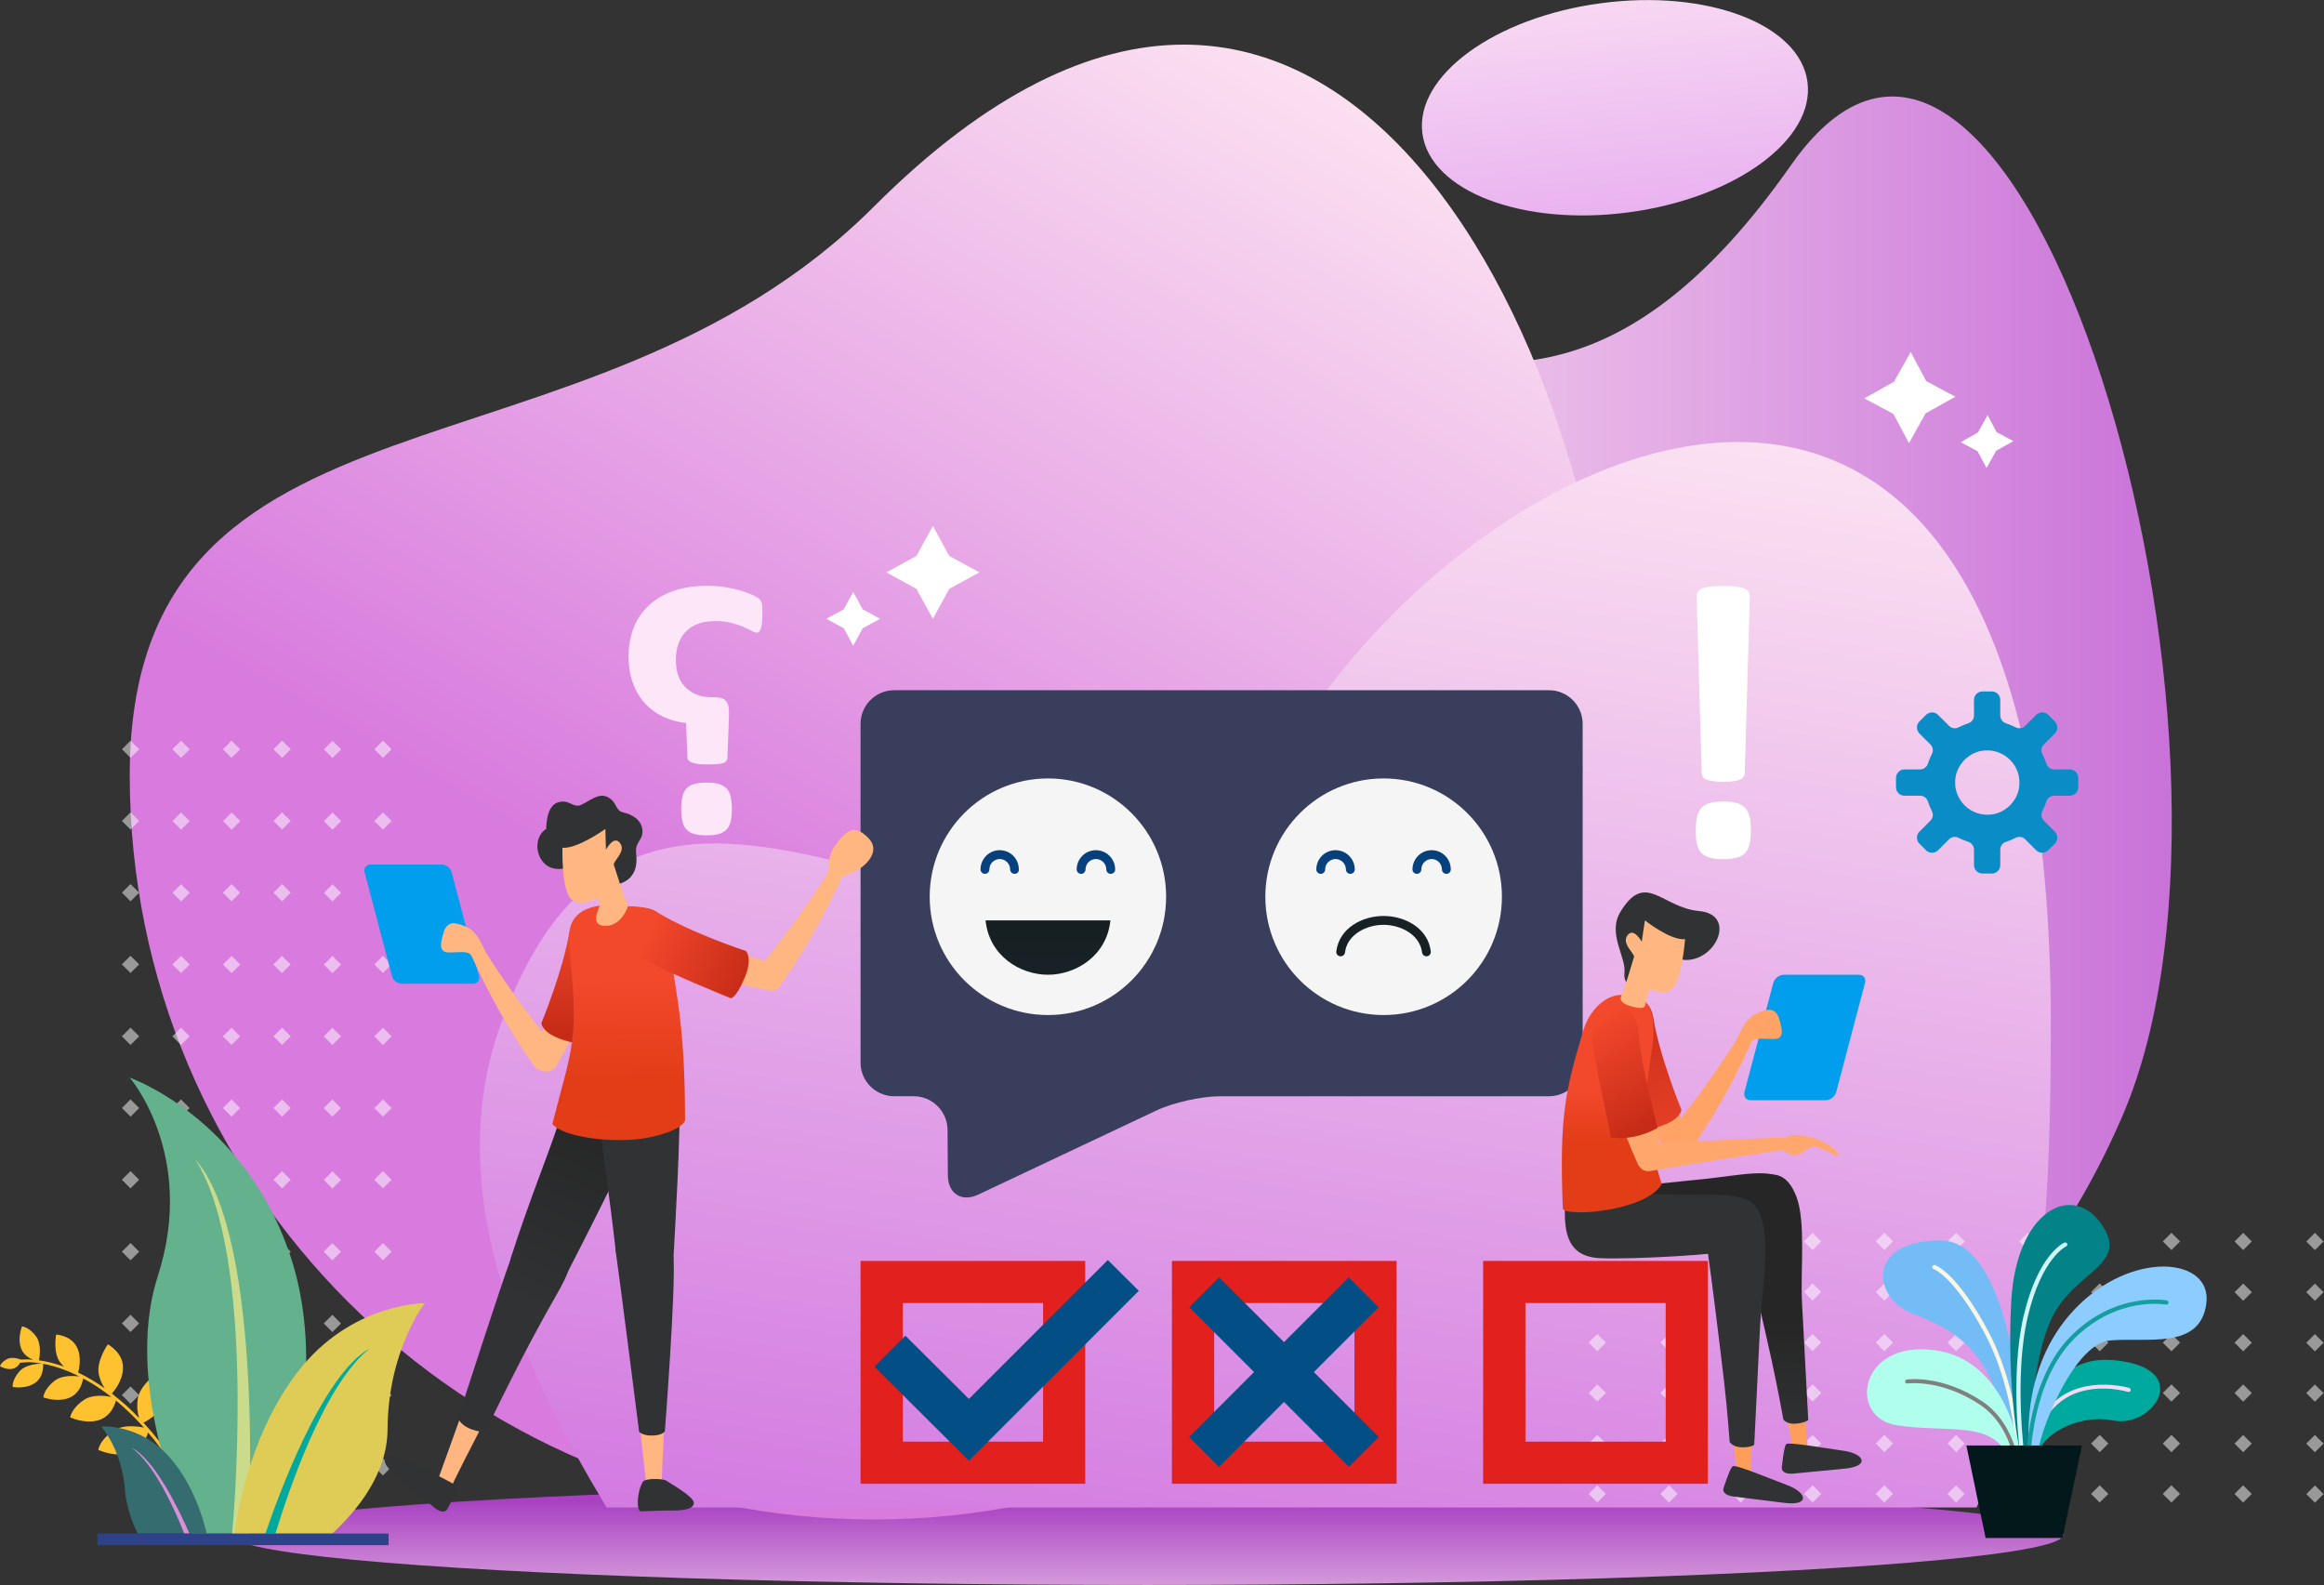
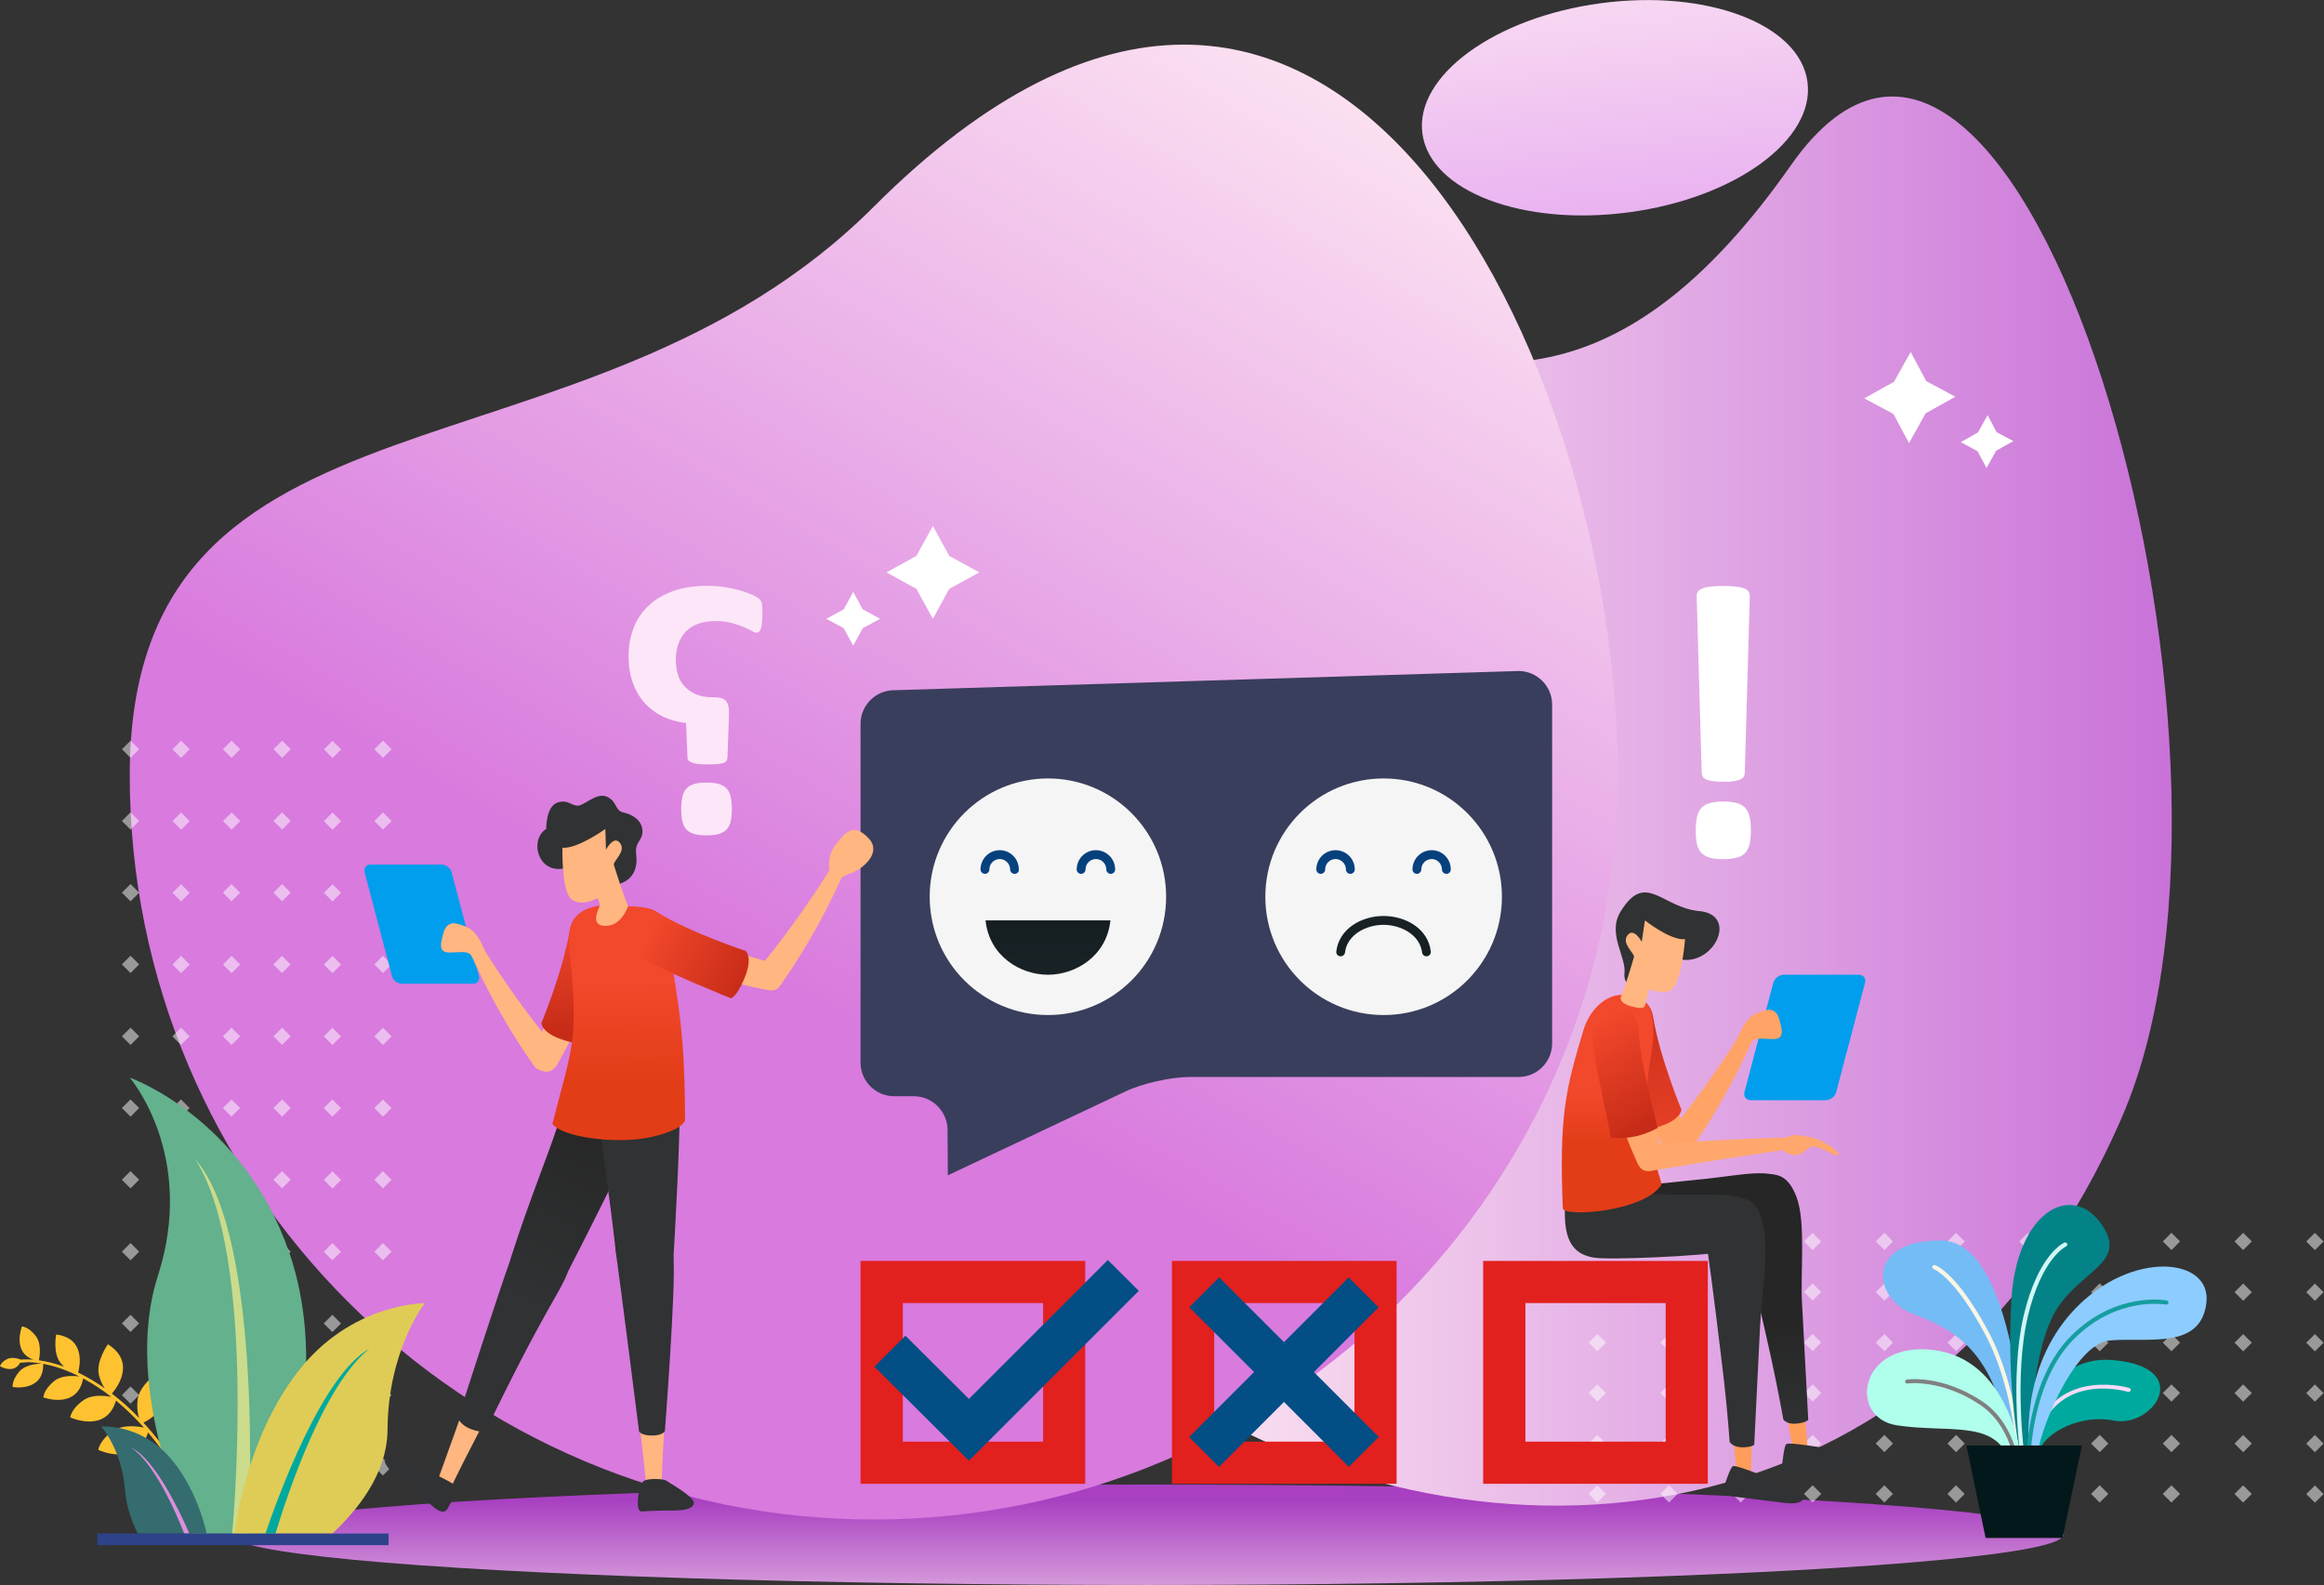
<svg xmlns="http://www.w3.org/2000/svg" version="1.1" id="Layer_1" x="0px" y="0px" viewBox="0 0 1522.6 1038.4" style="enable-background:new 0 0 1522.6 1038.4;" xml:space="preserve">
  <rect x="0" y="0" width="1522.6" height="1038.4" fill="#333333" stroke="none" />
  <style type="text/css">
	.st0{fill:url(#SVGID_1_);}
	.st1{fill:url(#SVGID_2_);}
	.st2{fill:url(#SVGID_3_);}
	.st3{fill:url(#SVGID_4_);}
	.st4{fill:url(#SVGID_5_);}
	.st5{opacity:0.5;}
	.st6{fill:#FFFFFF;}
	.st7{fill:#393E5C;}
	.st8{fill:#F5F5F5;}
	.st9{fill:url(#SVGID_6_);}
	.st10{fill:url(#SVGID_7_);}
	.st11{fill:url(#SVGID_8_);}
	.st12{fill:url(#SVGID_9_);}
	.st13{fill:url(#SVGID_10_);}
	.st14{fill:url(#SVGID_11_);}
	.st15{fill:#E2201E;}
	.st16{fill:#034E85;}
	.st17{fill:#009EEC;}
	.st18{fill:#FFB680;}
	.st19{fill:url(#SVGID_12_);}
	.st20{fill:#303233;}
	.st21{fill:url(#SVGID_13_);}
	.st22{fill:url(#SVGID_14_);}
	.st23{fill:url(#SVGID_15_);}
	.st24{fill:url(#SVGID_16_);}
	.st25{fill:#FFA466;}
	.st26{fill:url(#SVGID_17_);}
	.st27{fill:#FF9D5A;}
	.st28{fill:url(#SVGID_18_);}
	.st29{fill:url(#SVGID_19_);}
	.st30{fill:url(#SVGID_20_);}
	.st31{fill:#FFA76C;}
	.st32{fill:url(#SVGID_21_);}
	.st33{fill:#FCE6F7;}
	.st34{fill:#00A99D;}
	.st35{fill:#F5DAF8;}
	.st36{fill:#74BCF6;}
	.st37{fill:#F8F6E4;}
	.st38{fill:#038387;}
	.st39{fill:#8DCCFE;}
	.st40{fill:#B0FFEC;}
	.st41{fill:#808080;}
	.st42{fill:#D2F6F6;}
	.st43{fill:#159E9E;}
	.st44{fill:#03181A;}
	.st45{fill:#FEC230;}
	.st46{fill:#63B18D;}
	.st47{fill:#CADB8B;}
	.st48{fill:#346C6F;}
	.st49{fill:#DFCC56;}
	.st50{fill:#DD8EDB;}
	.st51{fill:#2E4289;}
	.st52{fill:#0A8CC6;}
</style>
  <g>
    <g>
      <linearGradient id="SVGID_1_" gradientUnits="userSpaceOnUse" x1="2040.4" y1="-69.99" x2="2040.4" y2="37.13" gradientTransform="matrix(-1 0 0 -1 2792.2 1019.915)">
        <stop offset="0" style="stop-color:#FFECF3" />
        <stop offset="1" style="stop-color:#A840C1" />
      </linearGradient>
      <ellipse class="st0" cx="751.8" cy="1005.5" rx="600.1" ry="32.9" />
      <linearGradient id="SVGID_2_" gradientUnits="userSpaceOnUse" x1="82.764" y1="495.135" x2="921.132" y2="495.135" gradientTransform="matrix(1 0 0 -1 643.958 1019.915)">
        <stop offset="0" style="stop-color:#FFECF3" />
        <stop offset="1" style="stop-color:#BE59D3" />
      </linearGradient>
      <path class="st1" d="M1390.3,731.7c-123.6,285.4-419.3,307.4-619.1,181.8S524.6,502.8,666.7,276.7s292.1,137.7,506.7-168.5    C1321.6-103.4,1496.5,486.7,1390.3,731.7z" />
      <linearGradient id="SVGID_3_" gradientUnits="userSpaceOnUse" x1="1897.529" y1="1043.868" x2="2281.912" y2="372.444" gradientTransform="matrix(-1 0 0 -1 2792.2 1019.915)">
        <stop offset="0" style="stop-color:#FFECF3" />
        <stop offset="1" style="stop-color:#D87ADE" />
      </linearGradient>
      <path class="st2" d="M85,508c0,269.2,218.3,487.5,487.5,487.5S1060,777.2,1060,508S872.3-164.5,572.5,135.4    C382.1,325.8,85,238.8,85,508z" />
      <linearGradient id="SVGID_4_" gradientUnits="userSpaceOnUse" x1="1865.294" y1="856.108" x2="2035.7" y2="-186.838" gradientTransform="matrix(-1 0 0 -1 2792.2 1019.915)">
        <stop offset="0" style="stop-color:#FFECF3" />
        <stop offset="1" style="stop-color:#CB66DE" />
      </linearGradient>
-       <path class="st3" d="M1294.9,987.6c43.6-86.9,48.7-197.3,48.7-317.4c0-572-387.3-387.3-507.6-166.7    C701.8,749.6,434.6,380.2,328.4,670.2c-41.3,112.8,16.9,230.5,69,317.4H1294.9z" />
      <linearGradient id="SVGID_5_" gradientUnits="userSpaceOnUse" x1="1750.023" y1="1095.23" x2="1713.76" y2="761.952" gradientTransform="matrix(-1 0 0 -1 2792.2 1019.915)">
        <stop offset="0" style="stop-color:#FFECF3" />
        <stop offset="1" style="stop-color:#DD92EF" />
      </linearGradient>
      <path class="st4" d="M931.9,87.5c5.1,37.8,65.7,60.9,135.3,51.6c69.7-9.3,122-47.6,117-85.4s-65.7-60.9-135.3-51.6    C979.2,11.4,926.8,49.7,931.9,87.5z" />
      <g class="st5">
        <g>
          <rect x="114.7" y="534" transform="matrix(0.707 -0.707 0.707 0.707 -345.626 241.498)" class="st6" width="8" height="8" />
          <rect x="147.8" y="534" transform="matrix(0.707 -0.707 0.707 0.707 -335.928 264.899)" class="st6" width="8" height="8" />
          <rect x="180.9" y="533.9" transform="matrix(0.707 -0.707 0.707 0.707 -326.198 288.282)" class="st6" width="8" height="8" />
          <rect x="213.9" y="534" transform="matrix(0.707 -0.707 0.707 0.707 -316.57 311.654)" class="st6" width="8" height="8" />
          <rect x="247" y="533.9" transform="matrix(0.707 -0.707 0.707 0.707 -306.847 335.039)" class="st6" width="8" height="8" />
          <rect x="81.6" y="533.9" transform="matrix(0.707 -0.707 0.707 0.707 -355.287 218.076)" class="st6" width="8" height="8" />
        </g>
        <g>
          <rect x="114.7" y="581" transform="matrix(0.707 -0.707 0.707 0.707 -378.865 255.247)" class="st6" width="8" height="8" />
          <rect x="147.8" y="580.9" transform="matrix(0.707 -0.707 0.707 0.707 -369.166 278.649)" class="st6" width="8" height="8" />
          <rect x="180.9" y="580.9" transform="matrix(0.707 -0.707 0.707 0.707 -359.435 302.032)" class="st6" width="8" height="8" />
          <rect x="213.9" y="581" transform="matrix(0.707 -0.707 0.707 0.707 -349.807 325.403)" class="st6" width="8" height="8" />
          <rect x="247" y="580.9" transform="matrix(0.707 -0.707 0.707 0.707 -340.083 348.788)" class="st6" width="8" height="8" />
          <rect x="81.6" y="580.9" transform="matrix(0.707 -0.707 0.707 0.707 -388.524 231.826)" class="st6" width="8" height="8" />
        </g>
        <g>
          <rect x="114.7" y="628" transform="matrix(0.707 -0.707 0.707 0.707 -412.111 269.001)" class="st6" width="8" height="8" />
          <rect x="147.8" y="628" transform="matrix(0.707 -0.707 0.707 0.707 -402.412 292.403)" class="st6" width="8" height="8" />
          <rect x="180.8" y="627.9" transform="matrix(0.707 -0.707 0.707 0.707 -392.68 315.786)" class="st6" width="8" height="8" />
          <rect x="213.9" y="628" transform="matrix(0.707 -0.707 0.707 0.707 -383.051 339.158)" class="st6" width="8" height="8" />
          <rect x="247" y="627.9" transform="matrix(0.707 -0.707 0.707 0.707 -373.327 362.543)" class="st6" width="8" height="8" />
          <rect x="81.6" y="627.9" transform="matrix(0.707 -0.707 0.707 0.707 -421.768 245.581)" class="st6" width="8" height="8" />
        </g>
        <g>
          <rect x="114.7" y="675" transform="matrix(0.707 -0.707 0.707 0.707 -445.386 282.826)" class="st6" width="8" height="8" />
          <rect x="147.8" y="675" transform="matrix(0.707 -0.707 0.707 0.707 -435.687 306.227)" class="st6" width="8" height="8" />
          <rect x="180.9" y="675" transform="matrix(0.707 -0.707 0.707 0.707 -425.954 329.611)" class="st6" width="8" height="8" />
          <rect x="213.9" y="675" transform="matrix(0.707 -0.707 0.707 0.707 -416.325 352.983)" class="st6" width="8" height="8" />
          <rect x="247" y="675" transform="matrix(0.707 -0.707 0.707 0.707 -406.6 376.369)" class="st6" width="8" height="8" />
          <rect x="81.6" y="675" transform="matrix(0.707 -0.707 0.707 0.707 -455.042 259.406)" class="st6" width="8" height="8" />
        </g>
        <g>
          <rect x="114.7" y="722" transform="matrix(0.707 -0.707 0.707 0.707 -478.632 296.58)" class="st6" width="8" height="8" />
          <rect x="147.8" y="722" transform="matrix(0.707 -0.707 0.707 0.707 -468.933 319.981)" class="st6" width="8" height="8" />
          <rect x="180.9" y="722" transform="matrix(0.707 -0.707 0.707 0.707 -459.198 343.366)" class="st6" width="8" height="8" />
          <rect x="213.9" y="722" transform="matrix(0.707 -0.707 0.707 0.707 -449.57 366.737)" class="st6" width="8" height="8" />
          <rect x="247" y="722" transform="matrix(0.707 -0.707 0.707 0.707 -439.844 390.124)" class="st6" width="8" height="8" />
          <rect x="81.6" y="722" transform="matrix(0.707 -0.707 0.707 0.707 -488.286 273.161)" class="st6" width="8" height="8" />
        </g>
        <g>
-           <rect x="114.7" y="769.1" transform="matrix(0.707 -0.707 0.707 0.707 -511.878 310.334)" class="st6" width="8" height="8" />
          <rect x="147.8" y="769.1" transform="matrix(0.707 -0.707 0.707 0.707 -502.179 333.735)" class="st6" width="8" height="8" />
          <rect x="180.9" y="769" transform="matrix(0.707 -0.707 0.707 0.707 -492.443 357.12)" class="st6" width="8" height="8" />
          <rect x="213.9" y="769.1" transform="matrix(0.707 -0.707 0.707 0.707 -482.815 380.491)" class="st6" width="8" height="8" />
          <rect x="247" y="769" transform="matrix(0.707 -0.707 0.707 0.707 -473.087 403.878)" class="st6" width="8" height="8" />
          <rect x="81.6" y="769" transform="matrix(0.707 -0.707 0.707 0.707 -521.531 286.915)" class="st6" width="8" height="8" />
        </g>
        <g>
          <rect x="114.7" y="816.1" transform="matrix(0.707 -0.707 0.707 0.707 -545.153 324.158)" class="st6" width="8" height="8" />
          <rect x="147.8" y="816.1" transform="matrix(0.707 -0.707 0.707 0.707 -535.455 347.56)" class="st6" width="8" height="8" />
          <rect x="180.9" y="816.1" transform="matrix(0.707 -0.707 0.707 0.707 -525.717 370.945)" class="st6" width="8" height="8" />
          <rect x="213.9" y="816.1" transform="matrix(0.707 -0.707 0.707 0.707 -516.089 394.317)" class="st6" width="8" height="8" />
          <rect x="247" y="816.1" transform="matrix(0.707 -0.707 0.707 0.707 -506.361 417.704)" class="st6" width="8" height="8" />
          <rect x="81.6" y="816.1" transform="matrix(0.707 -0.707 0.707 0.707 -554.805 300.74)" class="st6" width="8" height="8" />
        </g>
        <g>
          <rect x="114.7" y="863.1" transform="matrix(0.707 -0.707 0.707 0.707 -578.399 337.912)" class="st6" width="8" height="8" />
          <rect x="147.8" y="863.1" transform="matrix(0.707 -0.707 0.707 0.707 -568.7 361.314)" class="st6" width="8" height="8" />
          <rect x="180.9" y="863.1" transform="matrix(0.707 -0.707 0.707 0.707 -558.962 384.7)" class="st6" width="8" height="8" />
          <rect x="213.9" y="863.1" transform="matrix(0.707 -0.707 0.707 0.707 -549.334 408.071)" class="st6" width="8" height="8" />
          <rect x="247" y="863.1" transform="matrix(0.707 -0.707 0.707 0.707 -539.604 431.459)" class="st6" width="8" height="8" />
          <rect x="81.6" y="863.1" transform="matrix(0.707 -0.707 0.707 0.707 -588.049 314.495)" class="st6" width="8" height="8" />
        </g>
        <g>
          <rect x="114.7" y="910.2" transform="matrix(0.707 -0.707 0.707 0.707 -611.645 351.666)" class="st6" width="8" height="8" />
          <rect x="147.8" y="910.1" transform="matrix(0.707 -0.707 0.707 0.707 -601.946 375.068)" class="st6" width="8" height="8" />
          <rect x="180.9" y="910.1" transform="matrix(0.707 -0.707 0.707 0.707 -592.207 398.454)" class="st6" width="8" height="8" />
          <rect x="213.9" y="910.1" transform="matrix(0.707 -0.707 0.707 0.707 -582.578 421.825)" class="st6" width="8" height="8" />
          <rect x="247" y="910.1" transform="matrix(0.707 -0.707 0.707 0.707 -572.848 445.214)" class="st6" width="8" height="8" />
          <rect x="81.6" y="910.1" transform="matrix(0.707 -0.707 0.707 0.707 -621.293 328.25)" class="st6" width="8" height="8" />
        </g>
        <g>
          <rect x="114.7" y="486.9" transform="matrix(0.707 -0.707 0.707 0.707 -312.38 227.744)" class="st6" width="8" height="8" />
          <rect x="147.8" y="486.9" transform="matrix(0.707 -0.707 0.707 0.707 -302.682 251.145)" class="st6" width="8" height="8" />
          <rect x="180.9" y="486.9" transform="matrix(0.707 -0.707 0.707 0.707 -292.953 274.528)" class="st6" width="8" height="8" />
          <rect x="213.9" y="487" transform="matrix(0.707 -0.707 0.707 0.707 -283.325 297.899)" class="st6" width="8" height="8" />
          <rect x="247" y="486.9" transform="matrix(0.707 -0.707 0.707 0.707 -273.603 321.284)" class="st6" width="8" height="8" />
          <rect x="81.6" y="486.9" transform="matrix(0.707 -0.707 0.707 0.707 -322.042 204.321)" class="st6" width="8" height="8" />
        </g>
        <g>
          <rect x="114.7" y="957.2" transform="matrix(0.707 -0.707 0.707 0.707 -644.891 365.42)" class="st6" width="8" height="8" />
          <rect x="147.8" y="957.2" transform="matrix(0.707 -0.707 0.707 0.707 -635.192 388.822)" class="st6" width="8" height="8" />
-           <rect x="180.9" y="957.1" transform="matrix(0.707 -0.707 0.707 0.707 -625.452 412.209)" class="st6" width="8" height="8" />
          <rect x="213.9" y="957.2" transform="matrix(0.707 -0.707 0.707 0.707 -615.823 435.58)" class="st6" width="8" height="8" />
          <rect x="247" y="957.1" transform="matrix(0.707 -0.707 0.707 0.707 -606.092 458.968)" class="st6" width="8" height="8" />
          <rect x="81.6" y="957.1" transform="matrix(0.707 -0.707 0.707 0.707 -654.538 342.004)" class="st6" width="8" height="8" />
        </g>
      </g>
      <g class="st5">
        <g>
          <rect x="1465.9" y="842.5" transform="matrix(0.707 -0.707 0.707 0.707 -168.03 1287.304)" class="st6" width="8" height="8" />
          <rect x="1465.9" y="875.6" transform="matrix(0.707 -0.707 0.707 0.707 -191.445 1297.015)" class="st6" width="8" height="8" />
          <rect x="1465.9" y="908.6" transform="matrix(0.707 -0.707 0.707 0.707 -214.792 1306.666)" class="st6" width="8" height="8" />
          <rect x="1465.9" y="941.7" transform="matrix(0.707 -0.707 0.707 0.707 -238.192 1316.365)" class="st6" width="8" height="8" />
          <rect x="1465.9" y="974.7" transform="matrix(0.707 -0.707 0.707 0.707 -261.551 1326.029)" class="st6" width="8" height="8" />
          <rect x="1465.9" y="809.3" transform="matrix(0.707 -0.707 0.707 0.707 -144.577 1277.558)" class="st6" width="8" height="8" />
        </g>
        <g>
          <rect x="1418.9" y="842.5" transform="matrix(0.707 -0.707 0.707 0.707 -181.784 1254.059)" class="st6" width="8" height="8" />
          <rect x="1418.9" y="875.6" transform="matrix(0.707 -0.707 0.707 0.707 -205.199 1263.769)" class="st6" width="8" height="8" />
          <rect x="1418.9" y="908.6" transform="matrix(0.707 -0.707 0.707 0.707 -228.546 1273.422)" class="st6" width="8" height="8" />
          <rect x="1418.9" y="941.7" transform="matrix(0.707 -0.707 0.707 0.707 -251.947 1283.121)" class="st6" width="8" height="8" />
          <rect x="1418.9" y="974.7" transform="matrix(0.707 -0.707 0.707 0.707 -275.306 1292.785)" class="st6" width="8" height="8" />
          <rect x="1418.9" y="809.3" transform="matrix(0.707 -0.707 0.707 0.707 -158.332 1244.313)" class="st6" width="8" height="8" />
        </g>
        <g>
          <rect x="1371.9" y="842.4" transform="matrix(0.707 -0.707 0.707 0.707 -195.538 1220.813)" class="st6" width="8" height="8" />
          <rect x="1371.9" y="875.6" transform="matrix(0.707 -0.707 0.707 0.707 -218.953 1230.523)" class="st6" width="8" height="8" />
          <rect x="1371.9" y="908.6" transform="matrix(0.707 -0.707 0.707 0.707 -242.301 1240.177)" class="st6" width="8" height="8" />
          <rect x="1371.9" y="941.7" transform="matrix(0.707 -0.707 0.707 0.707 -265.701 1249.876)" class="st6" width="8" height="8" />
          <rect x="1371.9" y="974.7" transform="matrix(0.707 -0.707 0.707 0.707 -289.06 1259.542)" class="st6" width="8" height="8" />
          <rect x="1371.8" y="809.3" transform="matrix(0.707 -0.707 0.707 0.707 -172.086 1211.069)" class="st6" width="8" height="8" />
        </g>
        <g>
          <rect x="1324.8" y="842.5" transform="matrix(0.707 -0.707 0.707 0.707 -209.363 1187.538)" class="st6" width="8" height="8" />
          <rect x="1324.8" y="875.6" transform="matrix(0.707 -0.707 0.707 0.707 -232.777 1197.248)" class="st6" width="8" height="8" />
          <rect x="1324.8" y="908.6" transform="matrix(0.707 -0.707 0.707 0.707 -256.126 1206.903)" class="st6" width="8" height="8" />
          <rect x="1324.8" y="941.7" transform="matrix(0.707 -0.707 0.707 0.707 -279.526 1216.602)" class="st6" width="8" height="8" />
          <rect x="1324.8" y="974.8" transform="matrix(0.707 -0.707 0.707 0.707 -302.886 1226.268)" class="st6" width="8" height="8" />
          <rect x="1324.8" y="809.3" transform="matrix(0.707 -0.707 0.707 0.707 -185.912 1177.795)" class="st6" width="8" height="8" />
        </g>
        <g>
          <rect x="1277.8" y="842.5" transform="matrix(0.707 -0.707 0.707 0.707 -223.117 1154.293)" class="st6" width="8" height="8" />
          <rect x="1277.8" y="875.6" transform="matrix(0.707 -0.707 0.707 0.707 -246.531 1164.002)" class="st6" width="8" height="8" />
          <rect x="1277.8" y="908.6" transform="matrix(0.707 -0.707 0.707 0.707 -269.88 1173.658)" class="st6" width="8" height="8" />
          <rect x="1277.8" y="941.7" transform="matrix(0.707 -0.707 0.707 0.707 -293.281 1183.357)" class="st6" width="8" height="8" />
          <rect x="1277.8" y="974.7" transform="matrix(0.707 -0.707 0.707 0.707 -316.641 1193.024)" class="st6" width="8" height="8" />
          <rect x="1277.8" y="809.3" transform="matrix(0.707 -0.707 0.707 0.707 -199.666 1144.55)" class="st6" width="8" height="8" />
        </g>
        <g>
          <rect x="1230.8" y="842.5" transform="matrix(0.707 -0.707 0.707 0.707 -236.871 1121.047)" class="st6" width="8" height="8" />
          <rect x="1230.8" y="875.6" transform="matrix(0.707 -0.707 0.707 0.707 -260.285 1130.756)" class="st6" width="8" height="8" />
          <rect x="1230.8" y="908.6" transform="matrix(0.707 -0.707 0.707 0.707 -283.635 1140.413)" class="st6" width="8" height="8" />
          <rect x="1230.8" y="941.7" transform="matrix(0.707 -0.707 0.707 0.707 -307.035 1150.112)" class="st6" width="8" height="8" />
          <rect x="1230.8" y="974.7" transform="matrix(0.707 -0.707 0.707 0.707 -330.396 1159.781)" class="st6" width="8" height="8" />
          <rect x="1230.8" y="809.3" transform="matrix(0.707 -0.707 0.707 0.707 -213.421 1111.306)" class="st6" width="8" height="8" />
        </g>
        <g>
          <rect x="1183.8" y="842.4" transform="matrix(0.707 -0.707 0.707 0.707 -250.625 1087.801)" class="st6" width="8" height="8" />
          <rect x="1183.8" y="875.5" transform="matrix(0.707 -0.707 0.707 0.707 -274.039 1097.51)" class="st6" width="8" height="8" />
          <rect x="1183.8" y="908.6" transform="matrix(0.707 -0.707 0.707 0.707 -297.389 1107.168)" class="st6" width="8" height="8" />
          <rect x="1183.8" y="941.7" transform="matrix(0.707 -0.707 0.707 0.707 -320.79 1116.867)" class="st6" width="8" height="8" />
          <rect x="1183.8" y="974.7" transform="matrix(0.707 -0.707 0.707 0.707 -344.15 1126.537)" class="st6" width="8" height="8" />
          <rect x="1183.7" y="809.3" transform="matrix(0.707 -0.707 0.707 0.707 -227.175 1078.062)" class="st6" width="8" height="8" />
        </g>
        <g>
          <rect x="1136.7" y="842.5" transform="matrix(0.707 -0.707 0.707 0.707 -264.45 1054.526)" class="st6" width="8" height="8" />
-           <rect x="1136.7" y="875.6" transform="matrix(0.707 -0.707 0.707 0.707 -287.864 1064.235)" class="st6" width="8" height="8" />
          <rect x="1136.7" y="908.6" transform="matrix(0.707 -0.707 0.707 0.707 -311.214 1073.894)" class="st6" width="8" height="8" />
          <rect x="1136.7" y="941.7" transform="matrix(0.707 -0.707 0.707 0.707 -334.615 1083.593)" class="st6" width="8" height="8" />
          <rect x="1136.7" y="974.7" transform="matrix(0.707 -0.707 0.707 0.707 -357.976 1093.264)" class="st6" width="8" height="8" />
          <rect x="1136.7" y="809.3" transform="matrix(0.707 -0.707 0.707 0.707 -241.013 1044.798)" class="st6" width="8" height="8" />
        </g>
        <g>
          <rect x="1089.7" y="842.5" transform="matrix(0.707 -0.707 0.707 0.707 -278.204 1021.281)" class="st6" width="8" height="8" />
          <rect x="1089.7" y="875.6" transform="matrix(0.707 -0.707 0.707 0.707 -301.618 1030.989)" class="st6" width="8" height="8" />
          <rect x="1089.7" y="908.6" transform="matrix(0.707 -0.707 0.707 0.707 -324.969 1040.649)" class="st6" width="8" height="8" />
          <rect x="1089.7" y="941.7" transform="matrix(0.707 -0.707 0.707 0.707 -348.369 1050.349)" class="st6" width="8" height="8" />
          <rect x="1089.7" y="974.7" transform="matrix(0.707 -0.707 0.707 0.707 -371.731 1060.02)" class="st6" width="8" height="8" />
          <rect x="1089.7" y="809.3" transform="matrix(0.707 -0.707 0.707 0.707 -254.767 1011.553)" class="st6" width="8" height="8" />
        </g>
        <g>
          <rect x="1512.9" y="842.5" transform="matrix(0.707 -0.707 0.707 0.707 -154.276 1320.55)" class="st6" width="8" height="8" />
          <rect x="1512.9" y="875.6" transform="matrix(0.707 -0.707 0.707 0.707 -177.691 1330.261)" class="st6" width="8" height="8" />
          <rect x="1512.9" y="908.6" transform="matrix(0.707 -0.707 0.707 0.707 -201.037 1339.911)" class="st6" width="8" height="8" />
          <rect x="1512.9" y="941.7" transform="matrix(0.707 -0.707 0.707 0.707 -224.438 1349.61)" class="st6" width="8" height="8" />
          <rect x="1512.9" y="974.8" transform="matrix(0.707 -0.707 0.707 0.707 -247.796 1359.273)" class="st6" width="8" height="8" />
          <rect x="1512.9" y="809.3" transform="matrix(0.707 -0.707 0.707 0.707 -130.823 1310.802)" class="st6" width="8" height="8" />
        </g>
        <g>
          <rect x="1042.7" y="842.5" transform="matrix(0.707 -0.707 0.707 0.707 -291.97 988.044)" class="st6" width="8" height="8" />
          <rect x="1042.7" y="875.6" transform="matrix(0.707 -0.707 0.707 0.707 -315.384 997.752)" class="st6" width="8" height="8" />
          <rect x="1042.7" y="908.6" transform="matrix(0.707 -0.707 0.707 0.707 -338.736 1007.414)" class="st6" width="8" height="8" />
          <rect x="1042.7" y="941.7" transform="matrix(0.707 -0.707 0.707 0.707 -362.136 1017.113)" class="st6" width="8" height="8" />
          <rect x="1042.7" y="974.7" transform="matrix(0.707 -0.707 0.707 0.707 -385.498 1026.785)" class="st6" width="8" height="8" />
          <rect x="1042.7" y="809.3" transform="matrix(0.707 -0.707 0.707 0.707 -268.522 978.308)" class="st6" width="8" height="8" />
        </g>
      </g>
    </g>
    <g>
      <g>
-         <path class="st7" d="M585.8,452.2c-12.1,0-22,9.9-22,22v222c0,12.1,9.9,22,22,22h12.9c12.1,0,22,9.9,22.1,22L621,770     c0.1,12.1,9.1,17.8,20,12.6l116.5-55c10.9-5.2,29.7-9.4,41.9-9.4h215.5c12.1,0,22-9.9,22-22v-222c0-12.1-9.9-22-22-22     L585.8,452.2L585.8,452.2z" />
+         <path class="st7" d="M585.8,452.2c-12.1,0-22,9.9-22,22v222c0,12.1,9.9,22,22,22h12.9c12.1,0,22,9.9,22.1,22L621,770     l116.5-55c10.9-5.2,29.7-9.4,41.9-9.4h215.5c12.1,0,22-9.9,22-22v-222c0-12.1-9.9-22-22-22     L585.8,452.2L585.8,452.2z" />
        <g>
          <g>
            <path class="st8" d="M984,587.5c0-42.8-34.7-77.5-77.5-77.5S829,544.7,829,587.5s34.7,77.5,77.5,77.5       C949.3,665,984,630.3,984,587.5z" />
            <g>
              <g>
                <g>
                  <linearGradient id="SVGID_6_" gradientUnits="userSpaceOnUse" x1="875" y1="533.908" x2="875" y2="270.911" gradientTransform="matrix(1 0 0 -1 0 1019.915)">
                    <stop offset="0" style="stop-color:#013366" />
                    <stop offset="1" style="stop-color:#1462B3" />
                  </linearGradient>
                  <path class="st9" d="M884.7,572.5c-1.6,0-2.9-1.3-2.9-2.9c0-3.7-3.1-6.8-6.8-6.8c-3.7,0-6.8,3-6.8,6.8          c0,1.6-1.3,2.9-2.9,2.9s-2.9-1.3-2.9-2.9c0-6.9,5.6-12.6,12.6-12.6c6.9,0,12.6,5.6,12.6,12.6          C887.6,571.2,886.3,572.5,884.7,572.5z" />
                </g>
                <g>
                  <linearGradient id="SVGID_7_" gradientUnits="userSpaceOnUse" x1="937.95" y1="533.908" x2="937.95" y2="270.911" gradientTransform="matrix(1 0 0 -1 0 1019.915)">
                    <stop offset="0" style="stop-color:#013366" />
                    <stop offset="1" style="stop-color:#1462B3" />
                  </linearGradient>
                  <path class="st10" d="M947.6,572.5c-1.6,0-2.9-1.3-2.9-2.9c0-3.7-3-6.8-6.7-6.8s-6.8,3-6.8,6.8c0,1.6-1.3,2.9-2.9,2.9          s-2.9-1.3-2.9-2.9c0-6.9,5.6-12.6,12.6-12.6c6.9,0,12.5,5.6,12.5,12.6C950.5,571.2,949.3,572.5,947.6,572.5z" />
                </g>
              </g>
            </g>
            <g>
              <g>
                <linearGradient id="SVGID_8_" gradientUnits="userSpaceOnUse" x1="906.45" y1="145.508" x2="906.45" y2="-11.488" gradientTransform="matrix(1 0 0 1 0 524.869)">
                  <stop offset="0" style="stop-color:#101719" />
                  <stop offset="1" style="stop-color:#243137" />
                </linearGradient>
                <path class="st11" d="M906.5,600.1c-14,0-29.1,7.9-31,23.2c-0.2,1.6,0.9,3,2.5,3.2c1.5,0.2,3-0.9,3.2-2.5         c1.4-11.8,14.1-18.1,25.2-18.1c11.2,0,23.8,6.3,25.3,18.1c0.2,1.6,1.7,2.7,3.2,2.5c1.6-0.2,2.7-1.7,2.5-3.2         C935.6,608.1,920.5,600.1,906.5,600.1z" />
              </g>
            </g>
          </g>
          <g>
            <path class="st8" d="M764,587.5c0-42.8-34.7-77.5-77.4-77.5c-42.8,0-77.5,34.7-77.5,77.5s34.7,77.5,77.5,77.5       S764,630.3,764,587.5z" />
            <g>
              <g>
                <g>
                  <linearGradient id="SVGID_9_" gradientUnits="userSpaceOnUse" x1="654.96" y1="533.908" x2="654.96" y2="270.911" gradientTransform="matrix(1 0 0 -1 0 1019.915)">
                    <stop offset="0" style="stop-color:#013366" />
                    <stop offset="1" style="stop-color:#1462B3" />
                  </linearGradient>
                  <path class="st12" d="M664.7,572.5c-1.6,0-2.9-1.3-2.9-2.9c0-3.7-3.1-6.8-6.8-6.8c-3.7,0-6.8,3-6.8,6.8          c0,1.6-1.3,2.9-2.9,2.9s-2.9-1.3-2.9-2.9c0-6.9,5.6-12.6,12.6-12.6c6.9,0,12.5,5.6,12.5,12.6          C667.7,571.2,666.4,572.5,664.7,572.5z" />
                </g>
                <g>
                  <linearGradient id="SVGID_10_" gradientUnits="userSpaceOnUse" x1="718.002" y1="533.908" x2="718.002" y2="270.911" gradientTransform="matrix(1 0 0 -1 0 1019.915)">
                    <stop offset="0" style="stop-color:#013366" />
                    <stop offset="1" style="stop-color:#1462B3" />
                  </linearGradient>
                  <path class="st13" d="M727.7,572.5c-1.6,0-2.9-1.3-2.9-2.9c0-3.7-3-6.8-6.8-6.8c-3.7,0-6.8,3-6.8,6.8c0,1.6-1.3,2.9-2.9,2.9          s-2.9-1.3-2.9-2.9c0-6.9,5.6-12.6,12.6-12.6c6.9,0,12.6,5.6,12.6,12.6C730.7,571.2,729.3,572.5,727.7,572.5z" />
                </g>
              </g>
            </g>
            <g>
              <linearGradient id="SVGID_11_" gradientUnits="userSpaceOnUse" x1="686.6" y1="474.84" x2="686.6" y2="257.17" gradientTransform="matrix(1 0 0 -1 0 1019.915)">
                <stop offset="0" style="stop-color:#101719" />
                <stop offset="1" style="stop-color:#243137" />
              </linearGradient>
              <path class="st14" d="M727.5,603c-2.4,23.4-22.8,35.6-40.9,35.6s-38.5-12.2-40.9-35.6H727.5z" />
            </g>
          </g>
        </g>
      </g>
      <g>
        <path class="st15" d="M564,826.1L564,826.1h-0.2v146h147l0,0h0.2v-146H564z M683.4,944.5h-91.9v-90.8h91.9V944.5z" />
        <path class="st15" d="M768,826.1L768,826.1h-0.2v146h147l0,0h0.2v-146H768z M887.4,944.5h-91.9v-90.8h91.9V944.5z" />
        <path class="st15" d="M971.9,826.1L971.9,826.1h-0.2v146h147l0,0h0.2v-146H971.9z M1091.3,944.5h-91.9v-90.8h91.9V944.5z" />
        <polygon class="st16" points="634.8,957 572.9,895.4 593.2,875.1 634.8,916.5 725.8,825.5 746.1,845.7    " />
        <rect x="827.6" y="825" transform="matrix(0.707 -0.707 0.707 0.707 -389.224 858.276)" class="st16" width="27.7" height="147.9" />
        <rect x="767.4" y="885.1" transform="matrix(0.707 -0.707 0.707 0.707 -389.251 858.25)" class="st16" width="147.9" height="27.7" />
      </g>
    </g>
  </g>
  <path class="st17" d="M256.8,639.5c0.7,2.8,3.7,5,6.5,5h46.6c2.9,0,4.6-2.3,3.9-5l-17.9-68c-0.7-2.8-3.7-5.1-6.5-5.1h-46.6  c-2.9,0-4.6,2.3-3.9,5.1L256.8,639.5z" />
  <g>
    <g>
      <g>
        <path class="st18" d="M378,607.9c0,0-7.2,36.9-29.1,81.4c0,0-3.2,7.5,4.3,11.5c8,4.2,11.6-2.9,11.6-2.9c0.1-0.2,0.2-0.3,0.3-0.5     c23.5-40.4,32.4-78.9,28.2-87.5C389,601.2,380.5,601.4,378,607.9z" />
        <g>
          <path class="st18" d="M364.4,687.5c-31.8-38.4-50.8-71.3-50.8-71.3l-7.9,2.3c0,0,15.3,39.3,44.7,80.5c0,0,3.7,4.7,11.2-0.5      c7-5,3.2-10.5,3.2-10.5C364.6,687.8,364.5,687.7,364.4,687.5z" />
        </g>
        <linearGradient id="SVGID_12_" gradientUnits="userSpaceOnUse" x1="-5025.312" y1="341.93" x2="-5025.312" y2="417.704" gradientTransform="matrix(-1 0 0 -1 -4646.688 1019.915)">
          <stop offset="1.212120e-02" style="stop-color:#C62B17" />
          <stop offset="1" style="stop-color:#F2482C" />
        </linearGradient>
        <path class="st19" d="M354.7,670.3c0,0,0.1,6.6,14.8,11.2c12.9,4,15.1,1.5,15.1,1.5s14.8-43.5,17.7-60.8     c3.2-18.9-25.3-36.2-29.2-12C368.9,636,354.7,670.3,354.7,670.3z" />
        <path class="st18" d="M310.4,628.9c-1.8-4-3-5.4-9.2-5.1c-9.7,0.4-12.4,1.4-11.4-7.6c1.2-10.2,4.3-14.6,17-8.3     c6.5,3.2,9.8,13.1,11.1,15.2C323.3,632.5,315.1,639.1,310.4,628.9z" />
      </g>
      <path class="st18" d="M297.7,605c0,0,4,0.6,2.6,5.3s-1.5,14-7.8,13.4c-6.2-0.7-2.7-9.6-1.6-13.4    C292.1,606.5,295.1,604.7,297.7,605z" />
    </g>
    <g>
      <g>
        <path class="st18" d="M496.3,635.4c31.8-38.4,50.8-71.3,50.8-71.3l7.9,2.3c0,0-15.3,39.3-44.7,80.5c0,0-3.7,4.7-11.2-0.5     c-7-5-3.2-10.5-3.2-10.5C496.1,635.7,496.2,635.5,496.3,635.4z" />
      </g>
      <path class="st18" d="M550.4,576.7c1.8-4,7.6-3.8,12.9-7.6c8-5.6,12.4-13.6,5.3-20.4c-8-7.8-12.7-6.6-21.2,4.8    c-6.3,8.5-3.3,15.3-4.5,17.4C537.4,580.4,545.7,587,550.4,576.7z" />
    </g>
    <path class="st20" d="M373.8,567.8c-15.7,5.8-22.2-6.2-21.7-14.2s5.8-10.5,5.8-10.5s-0.4-14.6,7.3-17.3c7.7-2.6,10,3.7,15.3,1.6   c5.3-2.2,11.6-8.4,17.8-5.1c6.2,3.3,4.6,8.8,10.1,10s12,4.7,12.5,11.7c0.4,7-5.2,7.3-4.1,15.6c1,8.3-1.2,16.3-10.8,19.4   C398.7,581.3,396.3,559.4,373.8,567.8z" />
    <linearGradient id="SVGID_13_" gradientUnits="userSpaceOnUse" x1="338.847" y1="167.647" x2="396.544" y2="291.783" gradientTransform="matrix(1 0 0 -1 0 1019.915)">
      <stop offset="1.212120e-02" style="stop-color:#303233" />
      <stop offset="1" style="stop-color:#262626" />
    </linearGradient>
    <path class="st21" d="M365.2,737.9c-5.9,18.2-19,50.1-30.2,85.3c-2.3,7-1.5,17.8,9.1,22.1c18.8,7.6,26.5-9.3,26.5-9.3   c5.2-10.1,44.8-87,48.3-100C425.3,718.8,377.2,709,365.2,737.9z" />
    <g>
      <path class="st18" d="M370.5,833.1c0,0,7.9-18.2-12.5-24.2c-15.5-4.6-21.7,15.3-21.7,15.3c-18.3,61.4-48.6,142.5-51.5,151.1    l10.2,0.6C297.7,967.9,343.4,880.8,370.5,833.1z" />
      <path class="st20" d="M299.4,974.3c-0.4-2.2-21.4-11.7-33.6-17.7s-20.1-1.5-7,9.5s24.7,20.7,24.7,20.7s7,6.8,9.8,1.5    C295.8,983.5,299.8,976.3,299.4,974.3z" />
      <linearGradient id="SVGID_14_" gradientUnits="userSpaceOnUse" x1="341.837" y1="166.258" x2="399.535" y2="290.395" gradientTransform="matrix(1 0 0 -1 0 1019.915)">
        <stop offset="1.212120e-02" style="stop-color:#303233" />
        <stop offset="1" style="stop-color:#262626" />
      </linearGradient>
      <path class="st22" d="M358.2,807.7c-6.7-0.7-16.5-1.8-23.2,16S300.1,929,300.1,929s1.3,4.7,8.8,7.4c7.5,2.7,9.3,1.1,9.3,1.1    s19.1-39.8,35.2-69.2c16.1-29.4,21.1-34.4,19.4-45.9C371,811,360.7,808,358.2,807.7z" />
    </g>
    <g>
      <path class="st18" d="M440,829.1c0.2-7.5-0.5-24.2-21.4-20.9c-15.9,2.5-13,23.2-13,23.2c9.9,63.2,17.6,139.9,18.6,148.9l9.4-3.8    C432.7,968.1,438.6,884,440,829.1z" />
      <path class="st20" d="M436.6,970.1c-1.7-1.4-13.7-1.9-15.4,0.7c-3.8,5.9-4.7,19.6-1,19.4c6-0.4,10.8-0.4,15.8-0.6    c3.4-0.1,18.6,1,18.6-5C454.5,980.2,437.4,970.9,436.6,970.1z" />
      <path class="st20" d="M441.2,823.8c1.7,19.3-5.6,113.8-5.6,113.8s-1.3,2.8-8.2,2.9c-6.9,0.1-8.7-2.6-8.7-2.6    s-12.6-99.6-15.2-117.4s9.2-14.2,19.2-14.2C436.8,806.4,440.6,816.5,441.2,823.8z" />
    </g>
    <path class="st20" d="M393.3,737.7c1.6,19.1,5.7,42.8,9.9,80c0.8,7.4,5.5,27.3,17,27.1c20.3-0.2,20.5-11.7,20.9-18.7   c0.7-11.3,5.5-94.2,3.8-107.5C444.2,700.2,393.4,706.4,393.3,737.7z" />
    <linearGradient id="SVGID_15_" gradientUnits="userSpaceOnUse" x1="-3358.271" y1="311.042" x2="-3357.397" y2="377.481" gradientTransform="matrix(-1 0 0 -1 -2953.224 1019.915)">
      <stop offset="1.212120e-02" style="stop-color:#E23D17" />
      <stop offset="1" style="stop-color:#F2482C" />
    </linearGradient>
    <path class="st23" d="M411.5,593.7c22.4,0.6,22.7,5.7,25.4,20c8.3,44.1,11.9,68.7,11.9,120.5c-2.4,5.5-15.8,9.8-26.4,11.5   c-20.7,3.5-53.8-0.6-60.5-9.4c13-50.9,17.4-53.7,11.3-113.7c-0.9-9.2-0.3-16.6,3.9-21.7c3.3-4.1,8.7-6.7,17.3-7.8   C394.4,593.1,408.8,593.3,411.5,593.7z" />
    <path class="st18" d="M368.5,555.4c0,0-0.8,28.4,5.9,33.8c6.8,5.3,17-0.8,17-0.8s1.8,2.9,1.5,4.9c-0.4,2-6.9,13.1,3.6,13.3   c10.9,0.2,15-13,15-13s-2.9-6.2-9.4-27.2c0.3-3,8.2-8.8,4.1-14.1c-4.1-5.4-9.2,4.4-9.2,4.4l-0.4-13.6   C396.5,543.2,378.1,556.3,368.5,555.4z" />
    <g>
      <path class="st18" d="M426.1,600.1c0,0,32.7,18.5,80.7,30.9c0,0,7.8,2.4,6,10.7c-2,8.8-9.8,6.9-9.8,6.9c-0.2,0-0.4-0.1-0.6-0.1    c-46-8.4-81-26.7-84.8-35.5C413.8,604.1,419.5,597.8,426.1,600.1z" />
      <linearGradient id="SVGID_16_" gradientUnits="userSpaceOnUse" x1="491.325" y1="377.215" x2="425.321" y2="407.813" gradientTransform="matrix(1 0 0 -1 0 1019.915)">
        <stop offset="1.212120e-02" style="stop-color:#C62B17" />
        <stop offset="1" style="stop-color:#F2482C" />
      </linearGradient>
      <path class="st24" d="M488.6,623c0,0,5,4.4-1.1,18.5c-5.3,12.4-8.7,12.5-8.7,12.5s-42.7-17.1-57.7-26.1    c-16.4-9.8-11.1-42.8,9.9-30C453.3,611.5,488.6,623,488.6,623z" />
    </g>
  </g>
  <path class="st17" d="M1203,715.5c-0.8,2.9-3.9,5.3-6.9,5.3H1147c-3,0-4.8-2.4-4.1-5.3l18.9-71.6c0.8-2.9,3.9-5.3,6.9-5.3h49.1  c3,0,4.9,2.4,4.1,5.3L1203,715.5z" />
  <g>
    <g>
      <g>
        <path class="st25" d="M1078.3,664.6c0,0,7.2,36.9,29.1,81.4c0,0,3.2,7.5-4.3,11.5c-8,4.2-11.6-2.9-11.6-2.9     c-0.1-0.2-0.2-0.3-0.3-0.5c-23.5-40.4-32.4-78.9-28.2-87.5C1067.3,657.9,1075.8,658.1,1078.3,664.6z" />
        <g>
          <path class="st25" d="M1091.9,744.3c31.8-38.4,50.8-71.3,50.8-71.3l7.9,2.3c0,0-15.3,39.3-44.7,80.5c0,0-3.7,4.7-11.2-0.5      c-7-5-3.2-10.5-3.2-10.5C1091.7,744.5,1091.8,744.4,1091.9,744.3z" />
        </g>
        <linearGradient id="SVGID_17_" gradientUnits="userSpaceOnUse" x1="1064.783" y1="374.165" x2="1095.38" y2="239.099" gradientTransform="matrix(1 0 0 -1 0 1019.915)">
          <stop offset="1.212120e-02" style="stop-color:#C62B17" />
          <stop offset="1" style="stop-color:#F2482C" />
        </linearGradient>
        <path class="st26" d="M1101.6,727c0,0-0.1,6.6-14.8,11.2c-12.9,4-15.1,1.5-15.1,1.5s-14.8-43.5-17.7-60.8     c-3.2-18.9,25.3-36.2,29.2-12C1087.4,692.7,1101.6,727,1101.6,727z" />
        <path class="st25" d="M1145.9,685.6c1.8-4,3-5.4,9.2-5.1c9.7,0.4,12.4,1.4,11.4-7.6c-1.2-10.2-4.3-14.6-17-8.3     c-6.5,3.2-9.8,13.1-11.1,15.2C1133,689.3,1141.2,695.8,1145.9,685.6z" />
      </g>
      <path class="st25" d="M1158.6,661.7c0,0-4,0.6-2.6,5.3s1.5,14,7.8,13.4c6.2-0.7,2.7-9.6,1.6-13.4S1161.2,661.4,1158.6,661.7z" />
    </g>
    <g>
      <path class="st20" d="M1097.6,627.7c24,8.3,42.6-28.4,15.7-30.8c-24.6-2.2-35.1-26.6-51.6,0.4c-8.8,14.3,3.8,29.6,2.6,40.2    c-0.7,5.9,3.1,7.9,4.5,9.3c3.2,3.1,6.1,1.7,12.3-8.8C1090,622.8,1094,626.4,1097.6,627.7z" />
    </g>
    <g>
      <g>
        <path class="st27" d="M1048.5,781.9c19.1-1.4,65.1-7.8,101.1-11.3c0,0,20.7-2.8,23.2,11.2c3.5,20.1-17,21.8-17,21.8     c-11,2.7-72.3,14.5-85.7,14.9C1052.4,819.7,1045.6,797.2,1048.5,781.9z" />
        <linearGradient id="SVGID_18_" gradientUnits="userSpaceOnUse" x1="1023.938" y1="543.098" x2="1011.7" y2="617.693" gradientTransform="matrix(0.99 0.141 0.141 -0.99 23.461 1334.768)">
          <stop offset="1.212120e-02" style="stop-color:#303233" />
          <stop offset="1" style="stop-color:#262626" />
        </linearGradient>
        <path class="st28" d="M1046.2,790.5c1.8,15.5,5.5,31,27.1,29.2c21.6-1.7,79-12.1,90.5-16.8c11.5-4.7,15.8-20.2,6.4-29.1     c-9.4-8.9-28.2-4.1-53.5-1.4s-69,6.8-69.7,7.6C1046.3,780.9,1045.6,785.2,1046.2,790.5z" />
      </g>
      <g>
        <path class="st27" d="M1139.7,789.3c0,0-3.5-16.4,17.7-16.8c16.1-0.4,17,20.4,17,20.4c1.6,64,9.6,150.3,10.2,159.3l-10-2.1     C1174,941.8,1153.4,842.5,1139.7,789.3z" />
        <linearGradient id="SVGID_19_" gradientUnits="userSpaceOnUse" x1="1072.513" y1="551.059" x2="1060.274" y2="625.655" gradientTransform="matrix(0.99 0.141 0.141 -0.99 23.461 1334.768)">
          <stop offset="1.212120e-02" style="stop-color:#303233" />
          <stop offset="1" style="stop-color:#262626" />
        </linearGradient>
        <path class="st29" d="M1154.7,770.2c-18.4,3.6-18.7,16.8-14,35.1c4.7,18.4,16,67.4,20.1,86.3s7.6,38.4,7.6,38.4s2.2,3.3,8.4,2.7     c6.2-0.6,7.9-2.4,7.9-2.4s-3-56.7-4.1-77s2.6-52.8-3.6-69.1C1170.8,767.8,1161.8,768.8,1154.7,770.2z" />
      </g>
      <path class="st20" d="M1170.3,946.1c1.6-1.5,24.3,2.5,37.7,4.4s17.4,10.1,0.4,11.7s-32.1,3.1-32.1,3.1s-9.6,1.6-8.9-4.3    C1168.1,955.7,1168.9,947.5,1170.3,946.1z" />
    </g>
    <g>
      <g>
        <path class="st27" d="M1028.4,783.7c19.1,0.9,65.6,0.2,101.7,1.1c0,0,20.9-0.3,21.6,14c1.1,20.4-19.5,19.6-19.5,19.6     c-11.3,1.3-73.5,5.6-86.9,4.3C1027.7,821.7,1023.7,798.6,1028.4,783.7z" />
        <path class="st20" d="M1025.2,792c-0.1,15.6,1.7,31.4,23.3,32.3s79.9-2.4,91.8-5.7c12-3.3,18.2-18.2,9.9-28.1     c-8.3-10-27.5-7.5-52.9-7.9c-25.5-0.4-69.3-1.7-70.2-0.9S1025.2,786.7,1025.2,792z" />
      </g>
      <g>
        <g>
          <path class="st27" d="M1119.2,801.7c0,0-1.8-16.7,19.4-14.9c16.1,1.3,14.8,22.1,14.8,22.1c-5,63.8-5.9,150.5-6.2,159.5l-9.7-3.1      C1137.6,956.9,1127.3,856,1119.2,801.7z" />
          <path class="st20" d="M1135,784.7c-18.6-0.5-19.3,14.2-16.5,33s8.9,68.7,11.1,87.9c2.2,19.2,3.6,39,3.6,39s1.8,3.5,8,3.6      s8.1-1.6,8.1-1.6s2.8-56.7,3.8-77s6.2-51.5,1.8-68.3C1150.5,784.3,1142.2,784.9,1135,784.7z" />
        </g>
        <path class="st20" d="M1135.3,960.6c1.9-1.2,23.2,7.7,35.9,12.5s14.8,13.6-2.2,11.5s-32-4-32-4s-9.7-0.5-7.7-6.1     C1131.1,969.5,1133.6,961.7,1135.3,960.6z" />
      </g>
    </g>
    <linearGradient id="SVGID_20_" gradientUnits="userSpaceOnUse" x1="1055.971" y1="270.636" x2="1055.971" y2="304.106" gradientTransform="matrix(1 0 0 -1 0 1019.915)">
      <stop offset="1.212120e-02" style="stop-color:#E23D17" />
      <stop offset="1" style="stop-color:#F2482C" />
    </linearGradient>
    <path class="st30" d="M1062.3,651.8c-10.1,0-20.8,9.4-25,23.4c-11.7,39-15.8,56.1-13.4,116.7c2.3,5.6,54.4,1.7,64.8-16.1   c-12-40.4-14-39.4-6-91.1c1.2-7.6,1-23.8-4.6-27.9C1078.2,656.7,1065,651.5,1062.3,651.8z" />
    <path class="st18" d="M1104,615.3c0,0-2.1,27.6-8.8,33c-5.3,3.8-14.5-0.3-14.5-0.3s-2.1,6.7-2.5,8.7c-0.5,2.5,0,5-8.4,2.9   c-9.6-2.4-7.9-6.2-7.9-6.2s2.5-5.5,8.7-26.6c-0.4-3-8.3-8.7-4.3-14.1c4.1-5.4,9.3,4.3,9.3,4.3l2.1-14   C1077.7,603,1094.4,616.3,1104,615.3z" />
    <g>
      <path class="st31" d="M1068.7,671.3c0,0,3.5,37.4,20.8,83.9c0,0,2.5,7.8-5.4,11c-8.3,3.4-11.3-4.1-11.3-4.1    c-0.1-0.2-0.2-0.3-0.2-0.5c-19.4-42.5-24.4-81.7-19.3-89.9C1058.4,663.5,1066.8,664.6,1068.7,671.3z" />
      <linearGradient id="SVGID_21_" gradientUnits="userSpaceOnUse" x1="888.249" y1="-1560.505" x2="888.249" y2="-1485.042" gradientTransform="matrix(0.847 -0.532 -0.532 -0.847 -500.538 -112.349)">
        <stop offset="1.212120e-02" style="stop-color:#C62B17" />
        <stop offset="1" style="stop-color:#F2482C" />
      </linearGradient>
      <path class="st32" d="M1086,739c-3.5-13.6-11.2-44.9-12.3-60.5c-1.1-15.9-7.2-19-18-18.5c-4.5,0.2-12.5,8.4-12.5,16.3    c0,14.5,8.3,47.9,12.2,69C1061.6,746.1,1073,746.1,1086,739z" />
      <path class="st31" d="M1082.2,767c47.6-8.1,85.8-13.5,85.8-13.5l3.7-8.2c0,0-44.4,0.7-94.5,5.1c0,0-5.9,1.4-4.3,10.3    C1074.4,769.2,1082,767,1082.2,767z" />
      <path class="st31" d="M1168.2,753.7c12.1,8.9,14.8-4.2,21-2.5c10.3,2.8,12.9,7.2,15.5,5.3c1.1-0.8-8.4-9.4-18.4-11.4    c-6.8-1.3-13.2-3-17.2,1.4C1163.3,753,1164.6,751.1,1168.2,753.7z" />
    </g>
  </g>
  <g>
    <path class="st33" d="M414.7,412.5c1.9-5.5,5-10.4,9.2-14.7s9.5-7.7,16.1-10.2c6.5-2.5,14.4-3.8,23.6-3.8c4,0,7.9,0.3,11.7,0.9   c3.7,0.6,7.1,1.4,10.2,2.3c3,0.9,5.6,1.9,7.8,2.9c2.2,1.1,3.7,2,4.4,2.7c0.8,0.8,1.3,1.8,1.5,3s0.3,3.2,0.3,6   c0,2.6-0.1,4.8-0.3,6.5c-0.2,1.7-0.4,3-0.8,4c-0.3,0.9-0.7,1.6-1.2,1.9c-0.5,0.4-1,0.5-1.5,0.5c-0.8,0-1.9-0.4-3.3-1.2   s-3.3-1.6-5.4-2.6c-2.2-0.9-4.8-1.8-7.8-2.6s-6.5-1.2-10.5-1.2c-4.4,0-8.2,0.6-11.4,1.8c-3.2,1.2-5.9,2.9-8.1,5.2   c-2.1,2.3-3.7,4.9-4.8,8.1c-1.1,3.1-1.6,6.5-1.6,10.3c0,3.3,0.4,6.5,1.3,9.5s2.3,5.5,4.3,7.7c1.9,2.2,4.4,3.9,7.4,5.3   c3,1.3,6.6,2,10.7,2h1.6c1.7,0,3.2,0.2,4.4,0.5c1.2,0.3,2.3,1,3.1,1.9c0.8,0.9,1.4,2.2,1.7,3.7c0.3,1.6,0.4,3.6,0.3,6.1l-1,27.6   c-0.1,0.9-0.4,1.6-0.8,2.1c-0.5,0.5-1.2,1-2.2,1.3s-2.4,0.5-4.1,0.6c-1.8,0.1-3.9,0.2-6.5,0.2c-4,0-7.1-0.3-9.3-1.1   c-2.1-0.7-3.3-1.8-3.3-3.2l-0.9-22.8c-5.6-0.6-10.7-2.1-15.4-4.3c-4.6-2.3-8.6-5.3-11.9-9s-5.9-8.2-7.7-13.3   c-1.8-5.1-2.7-10.9-2.7-17.3C411.8,423.9,412.7,418.1,414.7,412.5z" />
    <path class="st33" d="M449.8,516.5c1.3-1.4,3-2.3,5.1-2.9c2.1-0.6,4.8-0.9,7.9-0.9c3.3,0,6,0.3,8.1,0.9c2.1,0.6,3.8,1.6,5.1,2.9   c1.3,1.4,2.2,3.2,2.7,5.4s0.8,5,0.8,8.2s-0.3,5.9-0.8,8.1c-0.5,2.2-1.4,3.9-2.7,5.3c-1.3,1.3-3,2.3-5.1,2.9   c-2.1,0.6-4.8,0.9-8.1,0.9c-3.1,0-5.7-0.3-7.9-0.9c-2.1-0.6-3.9-1.5-5.1-2.9c-1.3-1.3-2.2-3.1-2.7-5.3s-0.8-4.9-0.8-8.1   c0-3.3,0.3-6,0.8-8.2S448.5,517.9,449.8,516.5z" />
  </g>
  <g>
    <path class="st6" d="M1111.8,535.2c0.6-2.4,1.5-4.4,2.9-5.9c1.4-1.5,3.3-2.6,5.6-3.2c2.3-0.6,5.2-1,8.7-1s6.4,0.3,8.8,1   c2.3,0.6,4.2,1.7,5.6,3.2c1.4,1.5,2.3,3.5,2.9,5.9c0.6,2.4,0.8,5.4,0.8,9c0,3.5-0.3,6.4-0.8,8.8c-0.6,2.4-1.5,4.3-2.9,5.8   c-1.4,1.5-3.2,2.5-5.6,3.1c-2.3,0.6-5.3,1-8.8,1s-6.4-0.3-8.7-1c-2.3-0.6-4.2-1.7-5.6-3.1c-1.4-1.4-2.4-3.4-2.9-5.8   c-0.6-2.4-0.8-5.3-0.8-8.8C1111,540.6,1111.3,537.6,1111.8,535.2z" />
    <path class="st6" d="M1142.3,509c-0.4,0.7-1.2,1.3-2.2,1.7c-1.1,0.5-2.5,0.8-4.3,1.1c-1.8,0.3-4.1,0.4-6.8,0.4   c-2.6,0-4.9-0.1-6.7-0.4c-1.8-0.3-3.3-0.6-4.4-1.1c-1.1-0.5-1.8-1-2.2-1.7s-0.7-1.4-0.8-2.3l-3.3-116.2c0-1.1,0.3-2.1,0.8-2.9   c0.6-0.8,1.5-1.5,2.8-2c1.3-0.6,3.1-1,5.3-1.3s5-0.4,8.4-0.4c3.4,0,6.3,0.1,8.5,0.4c2.3,0.3,4.1,0.7,5.4,1.2   c1.3,0.6,2.2,1.3,2.8,2.1c0.5,0.9,0.8,1.8,0.8,2.9l-3.3,116.2C1143,507.5,1142.8,508.3,1142.3,509z" />
  </g>
  <g>
    <path class="st34" d="M1331.2,949c0,0,3.1-63.2,54.7-57.8c51.6,5.4,24.7,44.4-0.9,39.5c-25.6-4.9-48,11.2-48.9,20.6   C1335.2,960.7,1331.2,949,1331.2,949z" />
    <g>
      <g>
        <g>
          <path class="st35" d="M1326.4,980.1c-0.4,0-0.7-0.1-1-0.4c-0.7-0.9-6.8-9.4,9.5-45.8c16.8-37.3,59.7-24.7,60.1-24.6      c0.7,0.2,1.1,1,0.9,1.7c-0.2,0.7-1,1.1-1.7,0.9c-1.7-0.5-41.1-12-56.9,23.1c-15.6,34.8-10,42.9-9.9,43c0.4,0.6,0.4,1.4-0.2,1.9      C1327,980,1326.7,980.1,1326.4,980.1z" />
        </g>
      </g>
    </g>
    <path class="st36" d="M1326.2,950.8c0,0-4.9-138.1-54.7-138.1s-44.4,38.1-18.4,48s55.1,23.3,64.1,89.7   C1326.2,1016.7,1326.2,950.8,1326.2,950.8z" />
    <g>
      <g>
        <path class="st37" d="M1323.1,960.9c-0.7,0-1.3-0.6-1.3-1.3c0-0.5-1.2-47.9-21.4-85.8c-19.9-37.4-33.4-42.3-33.5-42.4     c-0.7-0.2-1.1-1-0.9-1.7c0.2-0.7,1-1.1,1.7-0.9c0.6,0.2,14.5,5,35.1,43.7c20.4,38.5,21.7,86.5,21.7,87     C1324.4,960.3,1323.9,960.9,1323.1,960.9L1323.1,960.9z" />
      </g>
    </g>
    <path class="st38" d="M1323.5,952.6c0,0-9-41.7-5.8-100c3.1-58.3,39-78.5,58.7-51.1c19.7,27.3-17,30.9-31.8,61.4   s-14.4,82.9-12.6,88.3C1333.9,956.7,1323.5,952.6,1323.5,952.6z" />
    <path class="st39" d="M1329.4,952.6c0.4-1.8-7.6-55.1,29.6-94.6c37.2-39.4,90.6-34.5,86.5-4c-4,30.5-38.5,22-63.2,24.2   s-48.4,65.4-47.1,75.8C1336.5,964.3,1329.4,952.6,1329.4,952.6z" />
    <path class="st40" d="M1323.5,952.6c0,0-7.2-61.9-56.5-68.1c-49.3-6.3-56.5,44.4-24.2,49.3s61.9-3.1,72.2,19.7   C1325.3,976.4,1323.5,952.6,1323.5,952.6z" />
    <g>
      <path class="st41" d="M1323.1,976L1323.1,976c-0.8,0-1.4-0.6-1.3-1.4c0-0.4,0.7-37.5-24.6-54.3c-25.5-17-47.2-13.9-47.5-13.9    c-0.8,0.1-1.4-0.4-1.5-1.1s0.4-1.4,1.1-1.5c0.9-0.1,23-3.2,49.4,14.3c26.5,17.7,25.8,56.2,25.8,56.6    C1324.4,975.5,1323.8,976,1323.1,976z" />
    </g>
    <g>
      <path class="st42" d="M1325.1,956.9c-0.7,0-1.2-0.5-1.3-1.2c-0.1-0.5-7.3-53.8,2-93.6c9.5-40.2,26-47.7,26.7-48s1.5,0,1.8,0.7    s0,1.5-0.7,1.8c-0.2,0.1-16,7.5-25.1,46.1c-9.2,39.3-2.1,92.1-2,92.6c0.1,0.7-0.4,1.4-1.1,1.5    C1325.2,956.9,1325.2,956.9,1325.1,956.9z" />
    </g>
    <g>
      <path class="st43" d="M1328.8,958.5L1328.8,958.5c-0.7,0-1.3-0.6-1.3-1.3c0-0.5,0.3-53.4,29.7-82.3c29.4-29.1,62.1-23,62.4-22.9    c0.7,0.2,1.2,0.9,1.1,1.6c-0.2,0.7-0.8,1.2-1.6,1.1c-0.3,0-31.6-5.9-60,22.2c-28.5,28.2-28.9,79.9-28.9,80.4    C1330.1,957.9,1329.5,958.5,1328.8,958.5z" />
    </g>
    <polygon class="st44" points="1300.9,1007.6 1351.3,1007.6 1364,947 1288.3,947  " />
  </g>
  <g>
    <g>
      <path class="st45" d="M13.2,892.8C9,900.5,0,895.1,0,895.1s0.5-2.5,4.6-4.7c3-1.6,7.4-0.3,8.9,0.3l5-0.1h0.1    c1.1,0.1,2.2,0.1,3.3,0.2c-14.2-5-7.5-21.8-7.5-21.8s4.5,0.2,9.2,6.5c3.8,5.1,2.3,13.6,1.9,15.7c5.7,0.8,11.1,2.3,16.4,4.1    c-0.7-0.7-1.4-1.4-2.1-2.2c-5.4-6.5-3-18.8-3-18.8c19.4,2.5,15.5,20.7,14.4,24.9c6.3,3.1,12.2,6.7,17.5,10.4    c-1.4-1.9-2.8-4.6-3.8-8.4c-2.4-9.1,5.8-20.5,5.8-20.5c19,12,5.3,29.3,2.6,32.3c3.4,2.6,6.5,5.3,9.4,7.8c3.1,2.8,5.9,5.6,8.5,8.3    c-0.9-2.5-1.7-6.6-1-12.3c1.4-10.2,14.4-18.3,14.4-18.3c13.8,19.6-6,31.2-10.6,33.6c8.8,9.5,13.9,17,14,17.1l-1.7,1.2    c-0.1-0.1-3.4-5-9.3-11.9c-7.3,23.2-32.6,11.4-32.6,11.4s0.6-6.3,10-12.6c6-4,15-3,19.9-2c-3.6-4-8-8.6-13-13.1    c-1.6-1.5-3.4-3-5.3-4.6c-6.5,21.9-30,11-30,11s0.6-5.8,9.1-11.5c5.4-3.6,13.3-2.8,17.8-1.9c-5.4-4.3-11.6-8.5-18.4-12.1    c-4,20.7-26.1,12.4-26.1,12.4s0.1-5.2,7.4-10.9c4.7-3.7,12.3-3.3,16.2-2.8c-7.3-3.7-15.3-6.7-23.7-8.3c0.4,18.8-20,15.2-20,15.2    s-0.7-4.4,4.5-10.3c4.1-4.6,12.4-5,14.8-5c-3-0.5-6-0.9-9.1-1L13.2,892.8z" />
      <g>
        <g>
          <path class="st46" d="M177.8,1004.7c0,0,42.3-95.5,11.7-184.1C158.9,731.9,85,706,85,706s43.9,50.8,18.4,130      c-24.1,74.9,21.8,168.8,21.8,168.8h52.6V1004.7z" />
          <path class="st47" d="M162.8,1004.7c0,0,10.8-194.2-35-245.3c41.7,64.4,24.3,245.3,24.3,245.3H162.8z" />
        </g>
        <path class="st48" d="M90.2,1004.7h45.2c-1.8-8-8.3-32-24.5-50.2c-19.7-22.1-44.6-19.9-44.6-19.9s13.5,14.8,15.6,41.5     C82.7,986.7,86.3,996.7,90.2,1004.7z" />
        <path class="st49" d="M194.8,899.1c-32.9,42.9-40.3,98.9-41.1,105.6h64c16.2-15,36.1-39.1,36.2-68.2     c0.3-51.9,24.4-82.7,24.4-82.7S229.8,853.4,194.8,899.1z" />
        <path class="st50" d="M120.7,1004.7h3.4c-6.4-14.7-22.9-49.3-38.2-56.3C100.9,958.4,114.8,989.7,120.7,1004.7z" />
        <path class="st34" d="M173.9,1004.7h6.6c7.8-25.8,31.6-97.6,61.7-121.2C211.2,900.6,182.2,980.3,173.9,1004.7z" />
      </g>
    </g>
    <rect x="63.8" y="1004.7" class="st51" width="190.8" height="7.6" />
  </g>
  <g>
    <polygon class="st6" points="600.4,364.2 580.8,375 600.4,385.8 611.2,405.4 621.9,385.8 641.6,375 621.9,364.2 611.2,344.6  " />
    <polygon class="st6" points="552.8,399.2 541.4,405.4 552.8,411.6 559,423 565.2,411.6 576.6,405.4 565.2,399.2 559,387.8  " />
  </g>
  <g>
    <polygon class="st6" points="1262,249.7 1281.1,259.9 1261.6,270.8 1250.7,290.3 1240.5,271.2 1221.4,261 1240.9,250.1    1251.8,230.6  " />
    <polygon class="st6" points="1308.1,283.1 1319.1,289 1307.8,295.3 1301.5,306.6 1295.6,295.6 1284.6,289.7 1295.9,283.3    1302.2,272  " />
  </g>
-   <path class="st52" d="M1356.1,504.1h-10.2c-2.4,0-4.5-1.5-5.2-3.8c-0.7-2.2-1.6-4.3-2.6-6.3c-1.1-2.1-0.7-4.7,1-6.3l7.2-7.2  c2.1-2.1,2.1-5.6,0-7.8l-4.4-4.4c-2.1-2.1-5.6-2.1-7.8,0l-7.2,7.2c-1.7,1.7-4.2,2.1-6.3,1c-2-1-4.1-1.9-6.3-2.6  c-2.2-0.7-3.8-2.8-3.8-5.2v-10.2c0-3-2.5-5.5-5.5-5.5h-6.2c-3,0-5.5,2.5-5.5,5.5v10.2c0,2.4-1.5,4.5-3.8,5.2  c-2.2,0.7-4.3,1.6-6.3,2.6c-2.1,1.1-4.7,0.7-6.3-1l-7.2-7.2c-2.1-2.1-5.6-2.1-7.8,0l-4.4,4.4c-2.1,2.1-2.1,5.6,0,7.8l7.2,7.2  c1.7,1.7,2.1,4.2,1,6.3c-1,2-1.9,4.1-2.6,6.3c-0.7,2.2-2.8,3.8-5.2,3.8h-10.2c-3,0-5.5,2.5-5.5,5.5v6.2c0,3,2.5,5.5,5.5,5.5h10.2  c2.4,0,4.5,1.5,5.2,3.8c0.7,2.2,1.6,4.3,2.6,6.3c1.1,2.1,0.7,4.7-1,6.3l-7.2,7.2c-2.1,2.1-2.1,5.6,0,7.8l4.4,4.4  c2.1,2.1,5.6,2.1,7.8,0l7.2-7.2c1.7-1.7,4.2-2.1,6.3-1c2,1,4.1,1.9,6.3,2.6c2.2,0.7,3.8,2.8,3.8,5.2v10.1c0,3,2.5,5.5,5.5,5.5h6.2  c3,0,5.5-2.5,5.5-5.5v-10.1c0-2.4,1.5-4.5,3.8-5.2c2.2-0.7,4.3-1.6,6.3-2.6c2.1-1.1,4.7-0.7,6.3,1l7.2,7.2c2.1,2.1,5.6,2.1,7.8,0  l4.4-4.4c2.1-2.1,2.1-5.6,0-7.8l-7.2-7.2c-1.7-1.7-2.1-4.2-1-6.3c1-2,1.9-4.1,2.6-6.3c0.7-2.2,2.8-3.8,5.2-3.8h10.2  c3,0,5.5-2.5,5.5-5.5v-6.2C1361.6,506.6,1359.1,504.1,1356.1,504.1z M1322.7,516.8c-1.6,8.2-8.3,15-16.6,16.6  c-14.8,2.8-27.6-10-24.8-24.8c1.6-8.2,8.3-15,16.6-16.6C1312.7,489.2,1325.5,502,1322.7,516.8z" />
</svg>